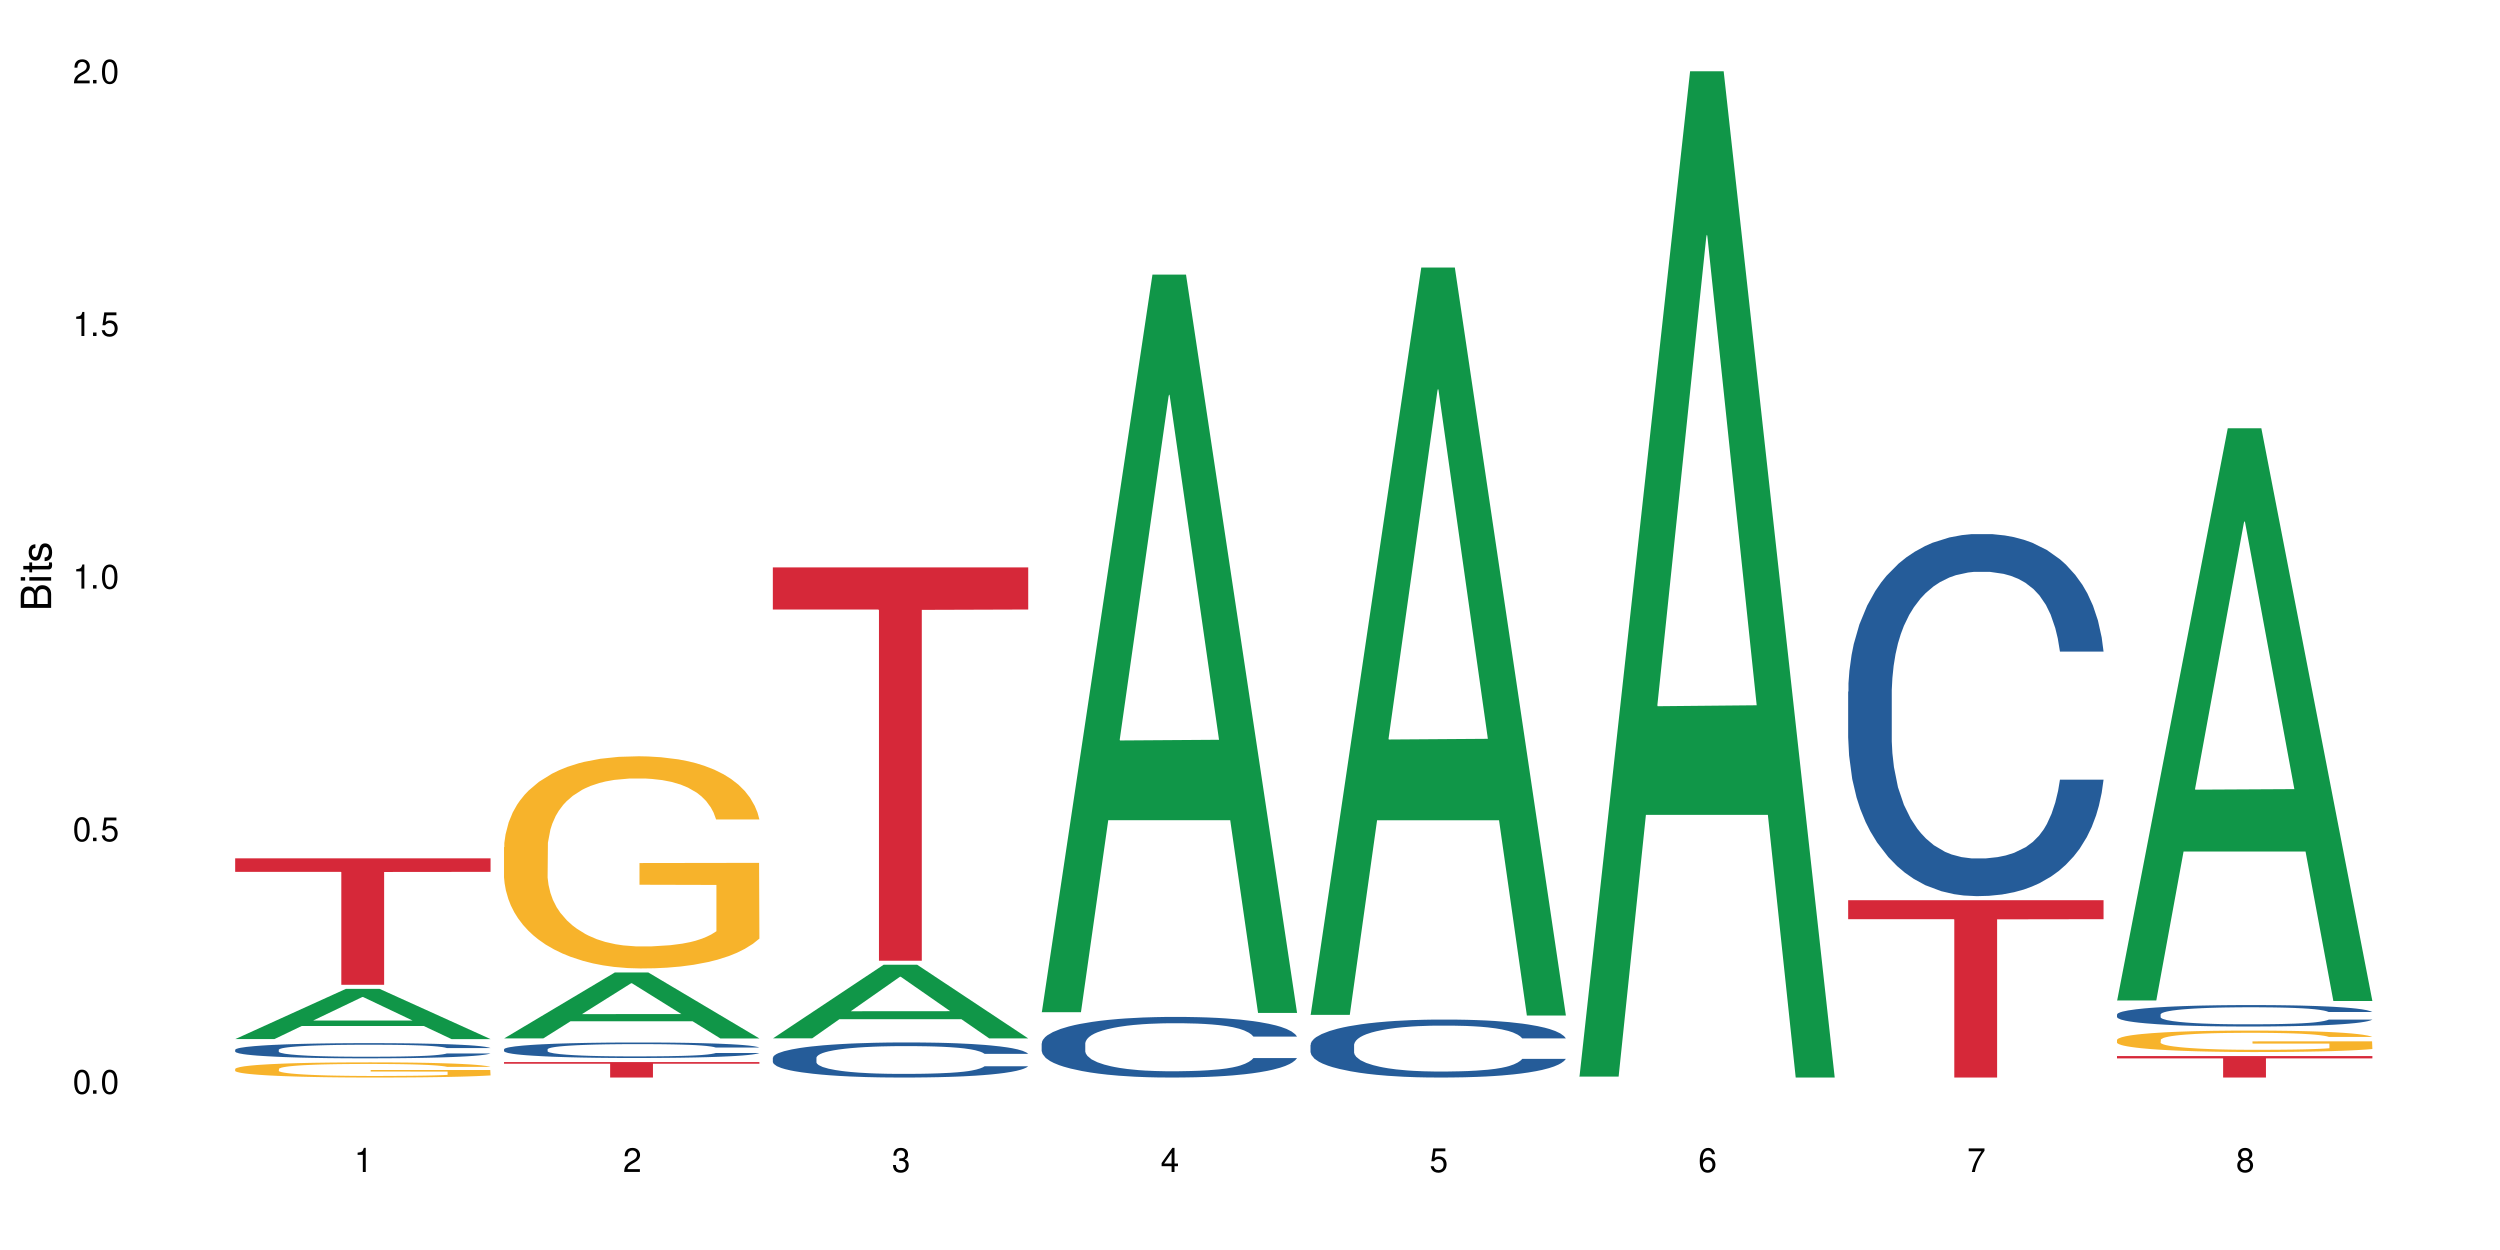
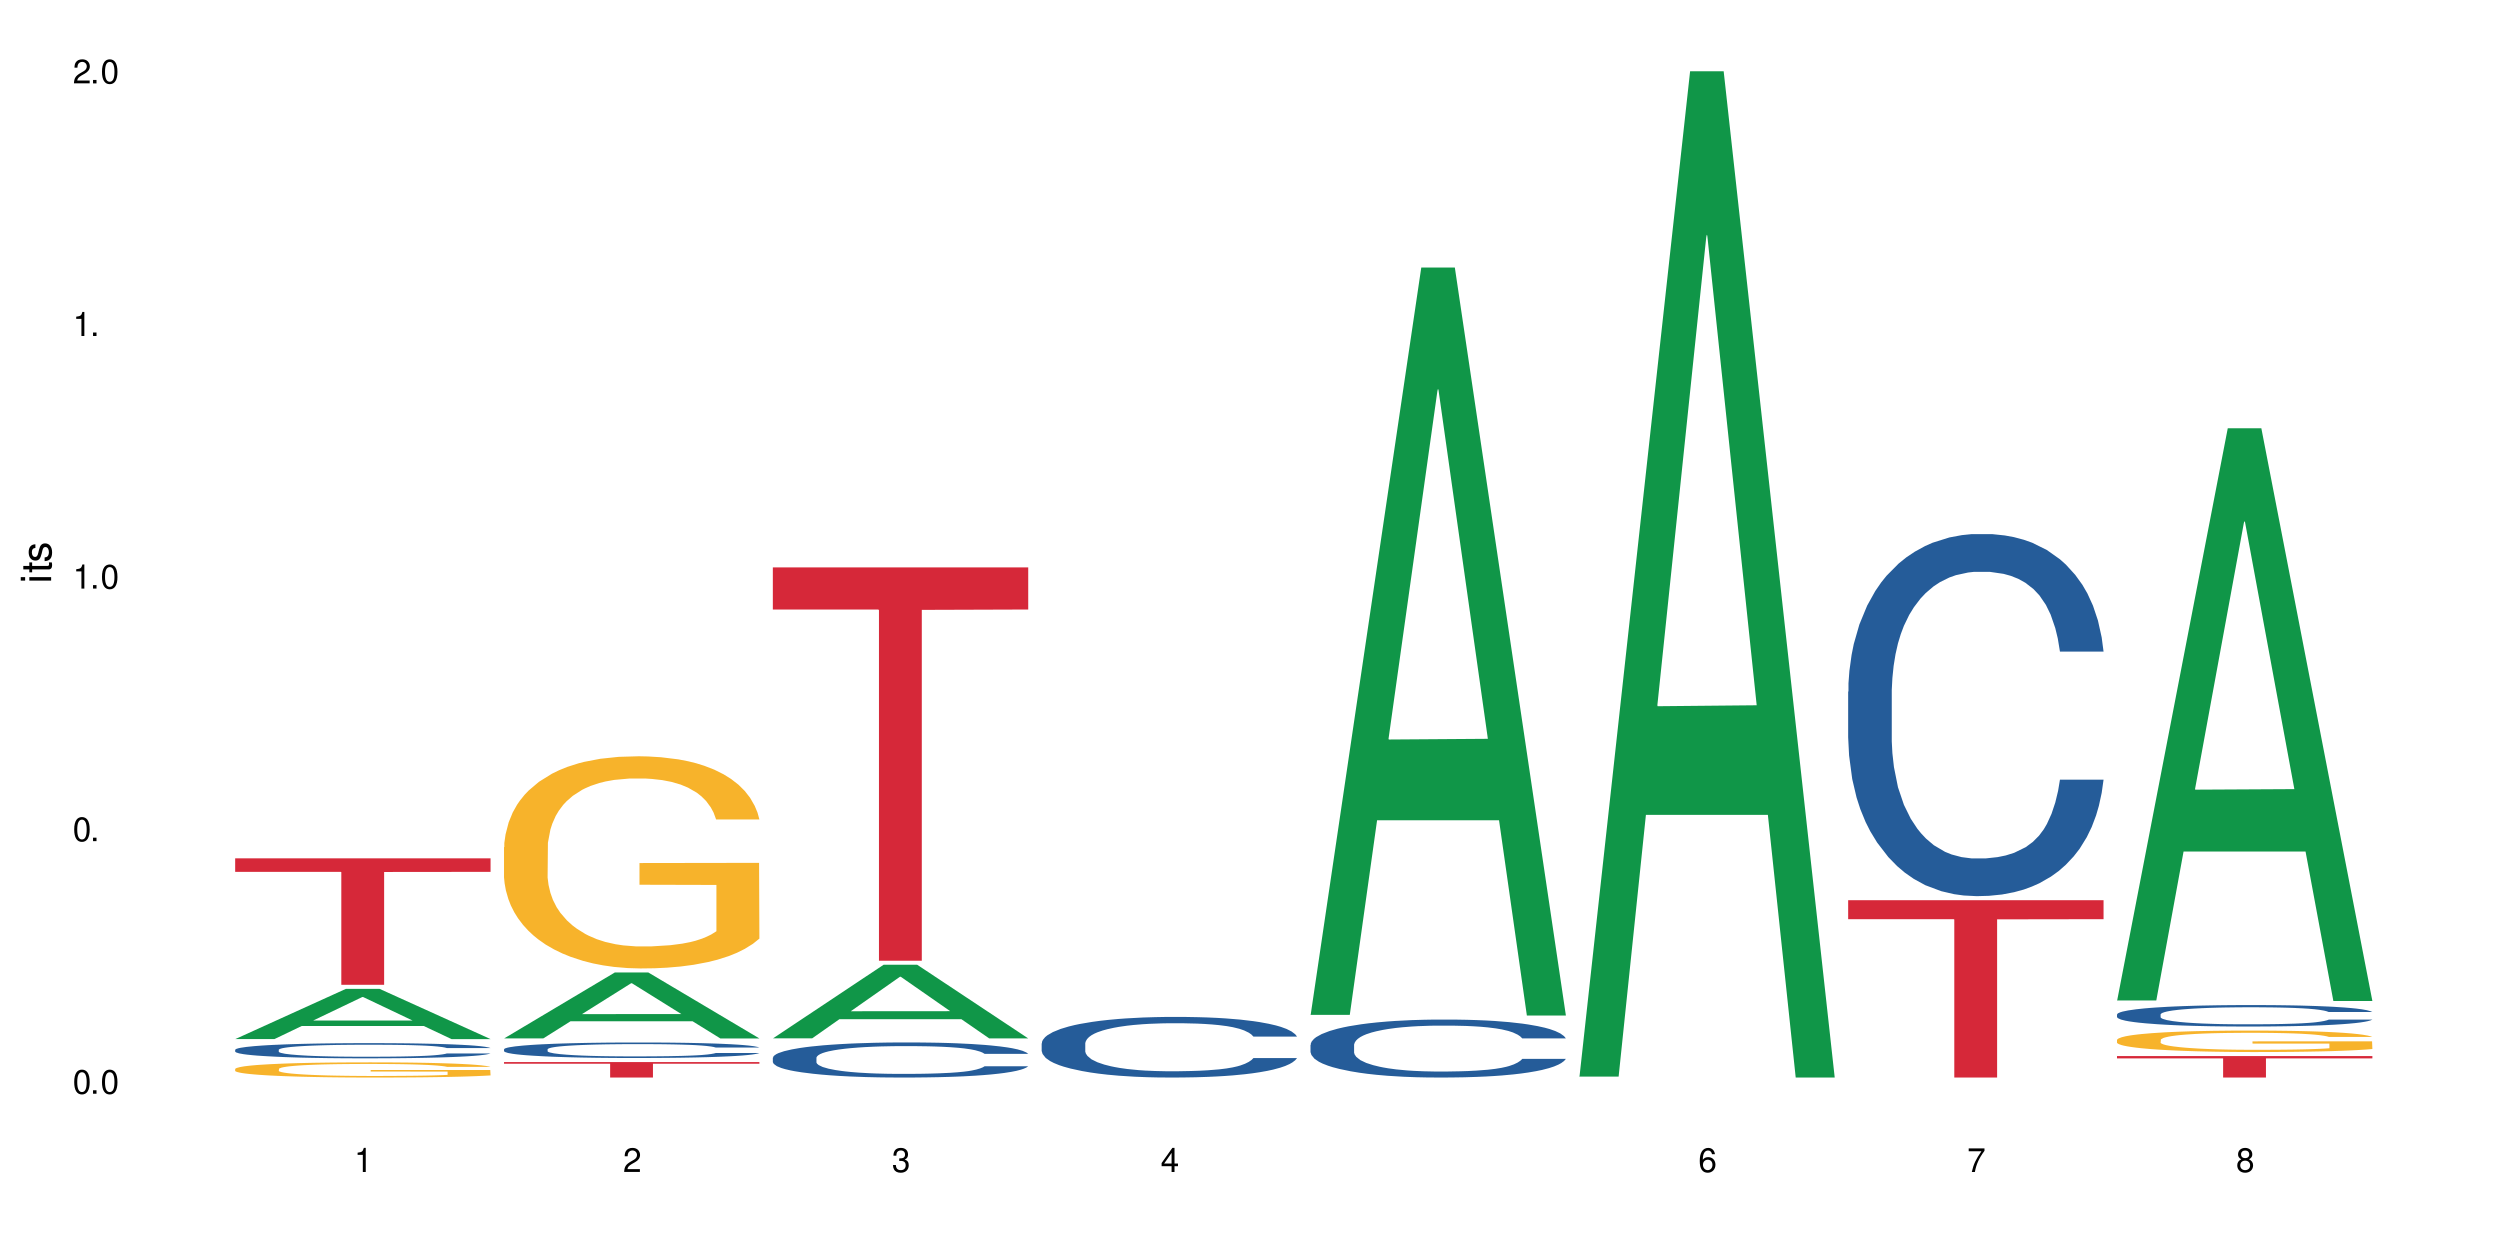
<svg xmlns="http://www.w3.org/2000/svg" xmlns:xlink="http://www.w3.org/1999/xlink" width="720" height="360" viewBox="0 0 720 360">
  <defs>
    <g>
      <g id="glyph-0-0">
</g>
      <g id="glyph-0-1">
        <path d="M 2.641 -6.938 C 2 -6.938 1.422 -6.656 1.078 -6.172 C 0.641 -5.562 0.406 -4.641 0.406 -3.359 C 0.406 -1.016 1.188 0.219 2.641 0.219 C 4.078 0.219 4.859 -1.016 4.859 -3.297 C 4.859 -4.641 4.656 -5.547 4.203 -6.172 C 3.844 -6.656 3.281 -6.938 2.641 -6.938 Z M 2.641 -6.188 C 3.547 -6.188 4 -5.25 4 -3.375 C 4 -1.406 3.562 -0.484 2.625 -0.484 C 1.734 -0.484 1.281 -1.438 1.281 -3.344 C 1.281 -5.25 1.734 -6.188 2.641 -6.188 Z M 2.641 -6.188 " />
      </g>
      <g id="glyph-0-2">
        <path d="M 1.828 -1 L 0.828 -1 L 0.828 0 L 1.828 0 Z M 1.828 -1 " />
      </g>
      <g id="glyph-0-3">
-         <path d="M 4.562 -6.797 L 1.062 -6.797 L 0.547 -3.094 L 1.328 -3.094 C 1.719 -3.562 2.047 -3.734 2.578 -3.734 C 3.484 -3.734 4.062 -3.109 4.062 -2.094 C 4.062 -1.125 3.484 -0.531 2.578 -0.531 C 1.828 -0.531 1.375 -0.906 1.188 -1.672 L 0.328 -1.672 C 0.453 -1.109 0.547 -0.844 0.75 -0.594 C 1.125 -0.078 1.828 0.219 2.594 0.219 C 3.969 0.219 4.922 -0.781 4.922 -2.219 C 4.922 -3.562 4.031 -4.484 2.719 -4.484 C 2.25 -4.484 1.859 -4.359 1.469 -4.062 L 1.734 -5.969 L 4.562 -5.969 Z M 4.562 -6.797 " />
-       </g>
+         </g>
      <g id="glyph-0-4">
        <path d="M 2.484 -4.938 L 2.484 0 L 3.328 0 L 3.328 -6.938 L 2.766 -6.938 C 2.469 -5.875 2.281 -5.734 0.984 -5.562 L 0.984 -4.938 Z M 2.484 -4.938 " />
      </g>
      <g id="glyph-0-5">
        <path d="M 4.859 -0.828 L 1.281 -0.828 C 1.359 -1.406 1.672 -1.781 2.5 -2.281 L 3.469 -2.828 C 4.406 -3.344 4.906 -4.062 4.906 -4.906 C 4.906 -5.484 4.672 -6.031 4.266 -6.406 C 3.859 -6.766 3.375 -6.938 2.719 -6.938 C 1.859 -6.938 1.219 -6.625 0.844 -6.031 C 0.609 -5.672 0.5 -5.234 0.484 -4.531 L 1.328 -4.531 C 1.359 -5.016 1.406 -5.281 1.531 -5.516 C 1.75 -5.938 2.188 -6.203 2.703 -6.203 C 3.469 -6.203 4.031 -5.641 4.031 -4.891 C 4.031 -4.344 3.719 -3.859 3.125 -3.516 L 2.234 -3 C 0.812 -2.172 0.406 -1.531 0.328 -0.016 L 4.859 -0.016 Z M 4.859 -0.828 " />
      </g>
      <g id="glyph-0-6">
        <path d="M 2.125 -3.188 L 2.578 -3.188 C 3.5 -3.188 3.984 -2.766 3.984 -1.922 C 3.984 -1.062 3.469 -0.531 2.594 -0.531 C 1.656 -0.531 1.203 -1 1.156 -2.016 L 0.312 -2.016 C 0.344 -1.453 0.438 -1.094 0.609 -0.781 C 0.953 -0.109 1.625 0.219 2.547 0.219 C 3.953 0.219 4.859 -0.625 4.859 -1.938 C 4.859 -2.828 4.516 -3.297 3.703 -3.594 C 4.344 -3.844 4.656 -4.328 4.656 -5.031 C 4.656 -6.219 3.875 -6.938 2.578 -6.938 C 1.203 -6.938 0.484 -6.172 0.453 -4.703 L 1.297 -4.703 C 1.312 -5.125 1.344 -5.359 1.453 -5.578 C 1.641 -5.969 2.062 -6.203 2.594 -6.203 C 3.344 -6.203 3.797 -5.75 3.797 -5 C 3.797 -4.516 3.609 -4.219 3.25 -4.047 C 3.016 -3.953 2.703 -3.922 2.125 -3.906 Z M 2.125 -3.188 " />
      </g>
      <g id="glyph-0-7">
        <path d="M 3.141 -1.672 L 3.141 0 L 3.984 0 L 3.984 -1.672 L 4.984 -1.672 L 4.984 -2.438 L 3.984 -2.438 L 3.984 -6.938 L 3.359 -6.938 L 0.266 -2.578 L 0.266 -1.672 Z M 3.141 -2.438 L 1 -2.438 L 3.141 -5.5 Z M 3.141 -2.438 " />
      </g>
      <g id="glyph-0-8">
        <path d="M 4.781 -5.125 C 4.609 -6.266 3.891 -6.938 2.844 -6.938 C 2.094 -6.938 1.422 -6.578 1.031 -5.953 C 0.594 -5.266 0.406 -4.422 0.406 -3.172 C 0.406 -2 0.578 -1.25 0.984 -0.641 C 1.359 -0.078 1.953 0.219 2.703 0.219 C 3.984 0.219 4.922 -0.75 4.922 -2.094 C 4.922 -3.375 4.062 -4.281 2.844 -4.281 C 2.172 -4.281 1.641 -4.031 1.281 -3.516 C 1.281 -5.234 1.828 -6.188 2.797 -6.188 C 3.391 -6.188 3.797 -5.797 3.938 -5.125 Z M 2.734 -3.531 C 3.547 -3.531 4.062 -2.953 4.062 -2.031 C 4.062 -1.156 3.484 -0.531 2.703 -0.531 C 1.922 -0.531 1.328 -1.188 1.328 -2.078 C 1.328 -2.938 1.906 -3.531 2.734 -3.531 Z M 2.734 -3.531 " />
      </g>
      <g id="glyph-0-9">
        <path d="M 4.984 -6.797 L 0.438 -6.797 L 0.438 -5.969 L 4.109 -5.969 C 2.5 -3.656 1.828 -2.234 1.328 0 L 2.219 0 C 2.594 -2.172 3.453 -4.047 4.984 -6.094 Z M 4.984 -6.797 " />
      </g>
      <g id="glyph-0-10">
        <path d="M 3.75 -3.656 C 4.469 -4.094 4.688 -4.438 4.688 -5.078 C 4.688 -6.172 3.844 -6.938 2.641 -6.938 C 1.438 -6.938 0.594 -6.172 0.594 -5.094 C 0.594 -4.438 0.812 -4.094 1.516 -3.656 C 0.734 -3.266 0.359 -2.703 0.359 -1.922 C 0.359 -0.656 1.281 0.219 2.641 0.219 C 3.984 0.219 4.922 -0.656 4.922 -1.922 C 4.922 -2.703 4.531 -3.266 3.75 -3.656 Z M 2.641 -6.188 C 3.359 -6.188 3.812 -5.75 3.812 -5.062 C 3.812 -4.406 3.344 -3.984 2.641 -3.984 C 1.922 -3.984 1.453 -4.406 1.453 -5.078 C 1.453 -5.75 1.922 -6.188 2.641 -6.188 Z M 2.641 -3.266 C 3.484 -3.266 4.062 -2.719 4.062 -1.906 C 4.062 -1.078 3.484 -0.531 2.625 -0.531 C 1.797 -0.531 1.219 -1.094 1.219 -1.906 C 1.219 -2.719 1.781 -3.266 2.641 -3.266 Z M 2.641 -3.266 " />
      </g>
      <g id="glyph-1-0">
</g>
      <g id="glyph-1-1">
-         <path d="M 0 -0.953 L 0 -4.891 C 0 -5.719 -0.234 -6.344 -0.734 -6.797 C -1.188 -7.234 -1.812 -7.469 -2.5 -7.469 C -3.547 -7.469 -4.188 -7 -4.625 -5.875 C -4.984 -6.688 -5.625 -7.094 -6.531 -7.094 C -7.172 -7.094 -7.734 -6.859 -8.141 -6.391 C -8.562 -5.922 -8.75 -5.344 -8.75 -4.5 L -8.75 -0.953 Z M -4.984 -2.062 L -7.766 -2.062 L -7.766 -4.219 C -7.766 -4.844 -7.688 -5.203 -7.453 -5.5 C -7.219 -5.812 -6.859 -5.969 -6.375 -5.969 C -5.891 -5.969 -5.531 -5.812 -5.297 -5.5 C -5.062 -5.203 -4.984 -4.844 -4.984 -4.219 Z M -0.984 -2.062 L -4 -2.062 L -4 -4.781 C -4 -5.766 -3.438 -6.359 -2.484 -6.359 C -1.547 -6.359 -0.984 -5.766 -0.984 -4.781 Z M -0.984 -2.062 " />
-       </g>
+         </g>
      <g id="glyph-1-2">
        <path d="M -6.281 -1.797 L -6.281 -0.797 L 0 -0.797 L 0 -1.797 Z M -8.75 -1.797 L -8.75 -0.797 L -7.484 -0.797 L -7.484 -1.797 Z M -8.75 -1.797 " />
      </g>
      <g id="glyph-1-3">
        <path d="M -6.281 -3.047 L -6.281 -2.016 L -8.016 -2.016 L -8.016 -1.016 L -6.281 -1.016 L -6.281 -0.172 L -5.469 -0.172 L -5.469 -1.016 L -0.719 -1.016 C -0.078 -1.016 0.281 -1.453 0.281 -2.234 C 0.281 -2.5 0.25 -2.719 0.188 -3.047 L -0.641 -3.047 C -0.609 -2.906 -0.594 -2.766 -0.594 -2.562 C -0.594 -2.141 -0.719 -2.016 -1.156 -2.016 L -5.469 -2.016 L -5.469 -3.047 Z M -6.281 -3.047 " />
      </g>
      <g id="glyph-1-4">
        <path d="M -4.531 -5.25 C -5.766 -5.25 -6.469 -4.422 -6.469 -2.969 C -6.469 -1.516 -5.719 -0.562 -4.547 -0.562 C -3.562 -0.562 -3.094 -1.062 -2.734 -2.562 L -2.516 -3.484 C -2.344 -4.188 -2.094 -4.469 -1.641 -4.469 C -1.047 -4.469 -0.641 -3.875 -0.641 -3 C -0.641 -2.453 -0.797 -2 -1.062 -1.75 C -1.25 -1.594 -1.422 -1.531 -1.875 -1.469 L -1.875 -0.406 C -0.422 -0.453 0.281 -1.266 0.281 -2.922 C 0.281 -4.5 -0.5 -5.516 -1.719 -5.516 C -2.656 -5.516 -3.172 -4.984 -3.469 -3.734 L -3.703 -2.766 C -3.891 -1.953 -4.156 -1.609 -4.594 -1.609 C -5.188 -1.609 -5.547 -2.125 -5.547 -2.938 C -5.547 -3.75 -5.203 -4.172 -4.531 -4.203 Z M -4.531 -5.25 " />
      </g>
    </g>
  </defs>
  <rect x="-72" y="-36" width="864" height="432" fill="rgb(100%, 100%, 100%)" fill-opacity="1" />
  <path fill-rule="nonzero" fill="rgb(6.275%, 58.824%, 28.235%)" fill-opacity="1" d="M 67.73 299.25 L 67.809 299.234 L 99.637 284.785 L 109.301 284.785 L 141.281 299.262 L 130.047 299.262 L 122.031 295.484 L 86.906 295.484 L 79.047 299.25 L 67.73 299.25 L 90.285 293.918 L 118.809 293.906 L 104.586 287.148 L 104.43 287.137 L 104.27 287.176 L 90.207 293.906 L 90.285 293.918 Z M 67.73 299.25 " />
  <path fill-rule="nonzero" fill="rgb(14.51%, 36.078%, 60%)" fill-opacity="1" d="M 67.73 302.328 L 67.82 302.324 L 67.82 302.227 L 68.09 302.074 L 68.719 301.883 L 69.344 301.754 L 70.961 301.516 L 73.203 301.289 L 75.535 301.113 L 77.238 301.008 L 78.766 300.93 L 82.262 300.781 L 84.504 300.707 L 86.926 300.637 L 89.887 300.57 L 92.039 300.531 L 96.883 300.465 L 100.469 300.438 L 103.25 300.426 L 109.262 300.426 L 112.848 300.441 L 115.449 300.461 L 118.32 300.492 L 120.742 300.531 L 124.957 300.617 L 128.727 300.73 L 130.43 300.793 L 133.121 300.918 L 135.184 301.035 L 136.617 301.141 L 138.234 301.289 L 139.668 301.469 L 140.746 301.672 L 141.281 301.844 L 128.727 301.844 L 128.098 301.684 L 127.379 301.559 L 126.035 301.398 L 124.688 301.281 L 122.805 301.164 L 121.102 301.09 L 118.77 301.012 L 116.707 300.965 L 114.555 300.93 L 112.488 300.906 L 108.543 300.883 L 103.969 300.883 L 102.266 300.891 L 98.766 300.922 L 96.883 300.949 L 94.191 301.004 L 92.309 301.059 L 90.066 301.137 L 88.539 301.203 L 86.656 301.309 L 85.312 301.402 L 83.785 301.531 L 82.891 301.633 L 82.082 301.746 L 81.363 301.875 L 80.828 302.016 L 80.469 302.164 L 80.289 302.309 L 80.289 302.926 L 80.469 303.07 L 80.918 303.238 L 82.082 303.484 L 83.785 303.695 L 85.762 303.863 L 87.645 303.98 L 88.719 304.039 L 90.156 304.102 L 92.398 304.184 L 95.629 304.262 L 97.512 304.293 L 100.383 304.324 L 103.34 304.34 L 107.289 304.34 L 110.785 304.324 L 113.117 304.305 L 115.539 304.273 L 118.859 304.207 L 120.922 304.141 L 122.715 304.066 L 124.062 303.988 L 124.957 303.926 L 126.305 303.801 L 127.379 303.668 L 128.188 303.527 L 128.727 303.391 L 141.281 303.391 L 140.746 303.551 L 139.938 303.707 L 139.129 303.82 L 137.875 303.961 L 136.441 304.086 L 134.375 304.227 L 132.672 304.316 L 130.43 304.418 L 128.367 304.492 L 126.125 304.562 L 122.805 304.641 L 120.652 304.68 L 118.32 304.719 L 115.539 304.75 L 112.043 304.777 L 108.273 304.793 L 104.777 304.797 L 101.008 304.789 L 98.227 304.773 L 94.551 304.738 L 89.977 304.664 L 86.656 304.59 L 84.055 304.512 L 81.812 304.434 L 79.301 304.324 L 76.074 304.148 L 74.098 304.016 L 72.754 303.902 L 71.23 303.746 L 70.152 303.605 L 68.898 303.383 L 68 303.098 L 67.73 302.879 Z M 67.73 302.328 " />
  <path fill-rule="nonzero" fill="rgb(96.863%, 70.196%, 16.863%)" fill-opacity="1" d="M 67.73 307.832 L 67.82 307.828 L 67.82 307.75 L 68.18 307.57 L 69.078 307.324 L 70.242 307.117 L 71.5 306.961 L 72.305 306.875 L 73.652 306.754 L 74.816 306.668 L 77.777 306.488 L 81.543 306.32 L 83.609 306.25 L 85.941 306.18 L 89.258 306.105 L 90.785 306.078 L 95.449 306.012 L 100.738 305.973 L 106.57 305.961 L 109.262 305.965 L 112.938 305.98 L 117.961 306.023 L 120.832 306.066 L 123.074 306.105 L 125.406 306.156 L 128.277 306.238 L 130.969 306.332 L 133.121 306.43 L 135.273 306.547 L 137.066 306.676 L 138.594 306.816 L 139.938 306.984 L 140.746 307.121 L 141.281 307.262 L 128.816 307.262 L 128.098 307.121 L 127.289 307.016 L 125.945 306.883 L 124.598 306.789 L 123.254 306.711 L 120.742 306.609 L 118.59 306.543 L 115.898 306.488 L 113.297 306.453 L 110.336 306.43 L 108.543 306.422 L 103.789 306.422 L 99.484 306.449 L 96.973 306.48 L 95.18 306.512 L 92.668 306.57 L 91.141 306.621 L 90.246 306.652 L 87.555 306.773 L 85.762 306.887 L 84.773 306.965 L 83.52 307.082 L 82.621 307.191 L 81.633 307.352 L 81.098 307.469 L 80.379 307.742 L 80.289 308.461 L 80.559 308.613 L 81.098 308.777 L 81.812 308.918 L 82.891 309.07 L 83.965 309.188 L 85.852 309.344 L 87.465 309.445 L 88.719 309.516 L 91.141 309.621 L 92.129 309.656 L 94.461 309.73 L 96.883 309.785 L 99.844 309.832 L 102.086 309.855 L 105.672 309.879 L 110.246 309.879 L 115.629 309.852 L 119.039 309.82 L 121.371 309.789 L 122.895 309.762 L 124.777 309.719 L 126.125 309.676 L 127.379 309.633 L 128.906 309.566 L 128.906 308.613 L 106.75 308.609 L 106.75 308.16 L 141.195 308.156 L 141.281 309.719 L 139.398 309.824 L 137.066 309.93 L 134.824 310.008 L 132.492 310.078 L 129.176 310.152 L 126.484 310.199 L 122.355 310.258 L 118.59 310.293 L 114.645 310.316 L 111.145 310.328 L 107.02 310.332 L 103.34 310.324 L 99.395 310.301 L 96.254 310.27 L 93.383 310.23 L 90.516 310.176 L 86.926 310.094 L 84.594 310.023 L 82.172 309.941 L 79.75 309.84 L 77.598 309.734 L 76.164 309.648 L 74.727 309.555 L 73.203 309.434 L 71.766 309.297 L 70.691 309.176 L 69.703 309.035 L 68.988 308.902 L 68.27 308.723 L 67.91 308.578 L 67.73 308.457 Z M 67.73 307.832 " />
  <path fill-rule="nonzero" fill="rgb(83.922%, 15.686%, 22.353%)" fill-opacity="1" d="M 67.73 247.195 L 141.281 247.195 L 141.281 251.094 L 110.629 251.129 L 110.629 283.621 L 98.297 283.621 L 98.297 251.164 L 98.117 251.094 L 67.73 251.094 Z M 67.73 247.195 " />
  <path fill-rule="nonzero" fill="rgb(6.275%, 58.824%, 28.235%)" fill-opacity="1" d="M 145.156 299.062 L 145.234 299.043 L 177.059 280.078 L 186.723 280.078 L 218.707 299.078 L 207.469 299.078 L 199.453 294.117 L 164.328 294.117 L 156.469 299.062 L 145.156 299.062 L 167.707 292.066 L 196.23 292.051 L 182.008 283.184 L 181.852 283.164 L 181.695 283.219 L 167.629 292.051 L 167.707 292.066 Z M 145.156 299.062 " />
  <path fill-rule="nonzero" fill="rgb(14.51%, 36.078%, 60%)" fill-opacity="1" d="M 145.156 302.184 L 145.242 302.18 L 145.242 302.082 L 145.512 301.926 L 146.141 301.73 L 146.77 301.598 L 148.383 301.355 L 150.625 301.125 L 152.957 300.945 L 154.664 300.84 L 156.188 300.758 L 159.684 300.605 L 161.93 300.527 L 164.352 300.457 L 167.309 300.391 L 169.461 300.348 L 174.305 300.281 L 177.895 300.254 L 180.676 300.242 L 186.684 300.242 L 190.273 300.258 L 192.875 300.277 L 195.742 300.312 L 198.164 300.348 L 202.383 300.438 L 206.148 300.551 L 207.852 300.617 L 210.543 300.742 L 212.605 300.867 L 214.043 300.973 L 215.656 301.125 L 217.094 301.309 L 218.168 301.516 L 218.707 301.691 L 206.148 301.691 L 205.52 301.527 L 204.805 301.402 L 203.457 301.234 L 202.113 301.117 L 200.23 300.996 L 198.523 300.918 L 196.191 300.844 L 194.129 300.793 L 191.977 300.758 L 189.914 300.73 L 185.969 300.707 L 181.391 300.707 L 179.688 300.715 L 176.191 300.75 L 174.305 300.777 L 171.613 300.832 L 169.73 300.887 L 167.488 300.969 L 165.965 301.039 L 164.082 301.145 L 162.734 301.238 L 161.211 301.371 L 160.312 301.473 L 159.508 301.59 L 158.789 301.723 L 158.25 301.867 L 157.891 302.016 L 157.711 302.164 L 157.711 302.797 L 157.891 302.941 L 158.34 303.113 L 159.508 303.363 L 161.211 303.578 L 163.184 303.75 L 165.066 303.875 L 166.145 303.93 L 167.578 303.996 L 169.82 304.078 L 173.051 304.16 L 174.934 304.191 L 177.805 304.223 L 180.766 304.242 L 184.711 304.242 L 188.211 304.223 L 190.543 304.203 L 192.965 304.172 L 196.281 304.102 L 198.344 304.035 L 200.141 303.957 L 201.484 303.883 L 202.383 303.816 L 203.727 303.691 L 204.805 303.551 L 205.609 303.406 L 206.148 303.27 L 218.707 303.27 L 218.168 303.434 L 217.359 303.59 L 216.555 303.711 L 215.297 303.852 L 213.863 303.98 L 211.801 304.121 L 210.094 304.215 L 207.852 304.316 L 205.789 304.395 L 203.547 304.465 L 200.23 304.547 L 198.074 304.586 L 195.742 304.625 L 192.965 304.656 L 189.465 304.684 L 185.699 304.703 L 182.199 304.707 L 178.434 304.699 L 175.652 304.68 L 171.973 304.645 L 167.398 304.57 L 164.082 304.492 L 161.48 304.414 L 159.238 304.336 L 156.727 304.223 L 153.496 304.043 L 151.523 303.906 L 150.176 303.793 L 148.652 303.633 L 147.574 303.488 L 146.32 303.262 L 145.422 302.973 L 145.156 302.746 Z M 145.156 302.184 " />
  <path fill-rule="nonzero" fill="rgb(96.863%, 70.196%, 16.863%)" fill-opacity="1" d="M 145.156 243.98 L 145.242 243.926 L 145.242 242.809 L 145.602 240.297 L 146.5 236.836 L 147.664 233.992 L 148.922 231.758 L 149.73 230.586 L 151.074 228.91 L 152.242 227.684 L 155.199 225.172 L 158.969 222.828 L 161.031 221.824 L 163.363 220.875 L 166.684 219.816 L 168.207 219.426 L 172.871 218.531 L 178.164 217.973 L 183.992 217.805 L 186.684 217.863 L 190.363 218.086 L 195.387 218.699 L 198.254 219.258 L 200.496 219.816 L 202.828 220.543 L 205.699 221.656 L 208.391 222.996 L 210.543 224.336 L 212.695 226.012 L 214.492 227.797 L 216.016 229.75 L 217.359 232.094 L 218.168 234.047 L 218.707 236 L 206.238 236 L 205.52 234.047 L 204.715 232.539 L 203.367 230.699 L 202.023 229.359 L 200.676 228.297 L 198.164 226.848 L 196.012 225.953 L 193.32 225.172 L 190.723 224.672 L 187.762 224.336 L 185.969 224.223 L 181.211 224.223 L 176.906 224.613 L 174.395 225.062 L 172.602 225.508 L 170.09 226.344 L 168.566 227.016 L 167.668 227.461 L 164.977 229.191 L 163.184 230.754 L 162.195 231.812 L 160.941 233.488 L 160.043 234.996 L 159.059 237.227 L 158.52 238.902 L 157.801 242.695 L 157.711 252.742 L 157.98 254.863 L 158.52 257.148 L 159.238 259.16 L 160.312 261.281 L 161.391 262.898 L 163.273 265.074 L 164.887 266.527 L 166.145 267.473 L 168.566 268.98 L 169.551 269.484 L 171.883 270.488 L 174.305 271.27 L 177.266 271.938 L 179.508 272.273 L 183.098 272.555 L 187.672 272.555 L 193.055 272.219 L 196.461 271.773 L 198.793 271.324 L 200.32 270.934 L 202.203 270.32 L 203.547 269.762 L 204.805 269.148 L 206.328 268.199 L 206.328 254.863 L 184.172 254.805 L 184.172 248.555 L 218.617 248.5 L 218.707 270.32 L 216.824 271.828 L 214.492 273.277 L 212.25 274.395 L 209.918 275.344 L 206.598 276.402 L 203.906 277.074 L 199.781 277.855 L 196.012 278.355 L 192.066 278.691 L 188.566 278.859 L 184.441 278.914 L 180.766 278.805 L 176.816 278.469 L 173.68 278.023 L 170.809 277.465 L 167.938 276.738 L 164.352 275.566 L 162.016 274.617 L 159.594 273.445 L 157.172 272.051 L 155.02 270.543 L 153.586 269.371 L 152.152 268.031 L 150.625 266.359 L 149.191 264.461 L 148.113 262.73 L 147.129 260.777 L 146.41 258.938 L 145.691 256.426 L 145.332 254.414 L 145.156 252.688 Z M 145.156 243.98 " />
  <path fill-rule="nonzero" fill="rgb(83.922%, 15.686%, 22.353%)" fill-opacity="1" d="M 145.156 305.871 L 218.707 305.871 L 218.707 306.348 L 188.051 306.352 L 188.051 310.332 L 175.719 310.332 L 175.719 306.355 L 175.539 306.348 L 145.156 306.348 Z M 145.156 305.871 " />
  <path fill-rule="nonzero" fill="rgb(6.275%, 58.824%, 28.235%)" fill-opacity="1" d="M 222.578 299.047 L 222.656 299.027 L 254.48 277.848 L 264.148 277.848 L 296.129 299.066 L 284.895 299.066 L 276.879 293.527 L 241.75 293.527 L 233.895 299.047 L 222.578 299.047 L 245.129 291.238 L 273.656 291.215 L 259.434 281.316 L 259.273 281.293 L 259.117 281.355 L 245.051 291.215 L 245.129 291.238 Z M 222.578 299.047 " />
  <path fill-rule="nonzero" fill="rgb(14.51%, 36.078%, 60%)" fill-opacity="1" d="M 222.578 304.625 L 222.668 304.617 L 222.668 304.395 L 222.938 304.043 L 223.562 303.602 L 224.191 303.297 L 225.809 302.75 L 228.051 302.227 L 230.383 301.82 L 232.086 301.578 L 233.609 301.395 L 237.109 301.051 L 239.352 300.879 L 241.773 300.719 L 244.734 300.562 L 246.887 300.473 L 251.73 300.324 L 255.316 300.258 L 258.098 300.23 L 264.109 300.23 L 267.695 300.27 L 270.297 300.312 L 273.168 300.387 L 275.59 300.473 L 279.805 300.676 L 283.57 300.934 L 285.277 301.082 L 287.969 301.367 L 290.031 301.645 L 291.465 301.883 L 293.082 302.227 L 294.516 302.641 L 295.59 303.113 L 296.129 303.508 L 283.57 303.508 L 282.945 303.141 L 282.227 302.852 L 280.883 302.473 L 279.535 302.207 L 277.652 301.938 L 275.949 301.762 L 273.617 301.59 L 271.551 301.477 L 269.398 301.395 L 267.336 301.34 L 263.391 301.285 L 258.816 301.285 L 257.109 301.301 L 253.613 301.375 L 251.73 301.441 L 249.039 301.57 L 247.156 301.691 L 244.914 301.875 L 243.387 302.031 L 241.504 302.27 L 240.16 302.484 L 238.633 302.789 L 237.738 303.02 L 236.93 303.277 L 236.211 303.582 L 235.672 303.906 L 235.316 304.246 L 235.137 304.578 L 235.137 306.012 L 235.316 306.344 L 235.762 306.73 L 236.93 307.293 L 238.633 307.785 L 240.605 308.172 L 242.492 308.449 L 243.566 308.578 L 245.004 308.727 L 247.246 308.91 L 250.473 309.094 L 252.355 309.168 L 255.227 309.242 L 258.188 309.281 L 262.133 309.281 L 265.633 309.242 L 267.965 309.195 L 270.387 309.121 L 273.707 308.965 L 275.77 308.816 L 277.562 308.645 L 278.906 308.469 L 279.805 308.32 L 281.148 308.035 L 282.227 307.719 L 283.035 307.395 L 283.57 307.082 L 296.129 307.082 L 295.59 307.453 L 294.785 307.812 L 293.977 308.078 L 292.723 308.402 L 291.285 308.688 L 289.223 309.012 L 287.52 309.223 L 285.277 309.457 L 283.215 309.629 L 280.973 309.789 L 277.652 309.973 L 275.5 310.066 L 273.168 310.148 L 270.387 310.223 L 266.887 310.285 L 263.121 310.324 L 259.621 310.332 L 255.855 310.312 L 253.074 310.277 L 249.398 310.195 L 244.824 310.027 L 241.504 309.852 L 238.902 309.676 L 236.66 309.492 L 234.148 309.242 L 230.918 308.836 L 228.945 308.523 L 227.602 308.266 L 226.074 307.902 L 225 307.582 L 223.742 307.062 L 222.848 306.406 L 222.578 305.898 Z M 222.578 304.625 " />
  <path fill-rule="nonzero" fill="rgb(83.922%, 15.686%, 22.353%)" fill-opacity="1" d="M 222.578 163.414 L 296.129 163.414 L 296.129 175.539 L 265.477 175.645 L 265.477 276.684 L 253.141 276.684 L 253.141 175.75 L 252.965 175.539 L 222.578 175.539 Z M 222.578 163.414 " />
-   <path fill-rule="nonzero" fill="rgb(6.275%, 58.824%, 28.235%)" fill-opacity="1" d="M 300 291.52 L 300.078 291.32 L 331.906 79.078 L 341.57 79.078 L 373.555 291.719 L 362.316 291.719 L 354.301 236.215 L 319.176 236.215 L 311.316 291.52 L 300 291.52 L 322.555 213.254 L 351.078 213.055 L 336.855 113.82 L 336.699 113.621 L 336.543 114.219 L 322.477 213.055 L 322.555 213.254 Z M 300 291.52 " />
  <path fill-rule="nonzero" fill="rgb(14.51%, 36.078%, 60%)" fill-opacity="1" d="M 300 300.477 L 300.09 300.461 L 300.09 300.078 L 300.359 299.473 L 300.988 298.707 L 301.617 298.18 L 303.23 297.238 L 305.473 296.328 L 307.805 295.629 L 309.508 295.211 L 311.035 294.895 L 314.531 294.305 L 316.773 294 L 319.195 293.73 L 322.156 293.457 L 324.309 293.301 L 329.152 293.043 L 332.742 292.934 L 335.52 292.883 L 341.531 292.883 L 345.117 292.949 L 347.719 293.027 L 350.59 293.156 L 353.012 293.301 L 357.227 293.648 L 360.996 294.098 L 362.699 294.352 L 365.391 294.848 L 367.453 295.324 L 368.891 295.738 L 370.504 296.328 L 371.938 297.047 L 373.016 297.859 L 373.555 298.547 L 360.996 298.547 L 360.367 297.906 L 359.648 297.414 L 358.305 296.762 L 356.961 296.297 L 355.074 295.836 L 353.371 295.531 L 351.039 295.23 L 348.977 295.039 L 346.824 294.895 L 344.762 294.797 L 340.812 294.703 L 336.238 294.703 L 334.535 294.734 L 331.035 294.863 L 329.152 294.973 L 326.461 295.195 L 324.578 295.402 L 322.336 295.723 L 320.812 295.996 L 318.926 296.41 L 317.582 296.777 L 316.059 297.301 L 315.16 297.699 L 314.352 298.148 L 313.637 298.672 L 313.098 299.23 L 312.738 299.82 L 312.559 300.395 L 312.559 302.867 L 312.738 303.441 L 313.188 304.113 L 314.352 305.086 L 316.059 305.93 L 318.031 306.602 L 319.914 307.078 L 320.992 307.301 L 322.426 307.559 L 324.668 307.875 L 327.898 308.195 L 329.781 308.324 L 332.652 308.449 L 335.609 308.516 L 339.559 308.516 L 343.055 308.449 L 345.387 308.371 L 347.809 308.242 L 351.129 307.973 L 353.191 307.719 L 354.984 307.414 L 356.332 307.109 L 357.227 306.855 L 358.574 306.359 L 359.648 305.82 L 360.457 305.262 L 360.996 304.719 L 373.555 304.719 L 373.016 305.355 L 372.207 305.977 L 371.402 306.441 L 370.145 307 L 368.711 307.492 L 366.645 308.051 L 364.941 308.418 L 362.699 308.816 L 360.637 309.121 L 358.395 309.391 L 355.074 309.711 L 352.922 309.871 L 350.59 310.012 L 347.809 310.141 L 344.312 310.254 L 340.543 310.316 L 337.047 310.332 L 333.277 310.301 L 330.5 310.238 L 326.82 310.094 L 322.246 309.805 L 318.926 309.504 L 316.324 309.199 L 314.082 308.883 L 311.57 308.449 L 308.344 307.75 L 306.371 307.207 L 305.023 306.762 L 303.5 306.137 L 302.422 305.578 L 301.168 304.688 L 300.27 303.555 L 300 302.676 Z M 300 300.477 " />
  <path fill-rule="nonzero" fill="rgb(6.275%, 58.824%, 28.235%)" fill-opacity="1" d="M 377.426 292.277 L 377.504 292.074 L 409.328 77.043 L 418.992 77.043 L 450.977 292.477 L 439.738 292.477 L 431.723 236.242 L 396.598 236.242 L 388.738 292.277 L 377.426 292.277 L 399.977 212.98 L 428.504 212.777 L 414.277 112.242 L 414.121 112.039 L 413.965 112.645 L 399.898 212.777 L 399.977 212.98 Z M 377.426 292.277 " />
  <path fill-rule="nonzero" fill="rgb(14.51%, 36.078%, 60%)" fill-opacity="1" d="M 377.426 300.902 L 377.516 300.891 L 377.516 300.523 L 377.781 299.941 L 378.41 299.211 L 379.039 298.707 L 380.652 297.809 L 382.895 296.938 L 385.227 296.266 L 386.934 295.871 L 388.457 295.566 L 391.957 295 L 394.199 294.711 L 396.621 294.449 L 399.578 294.191 L 401.734 294.039 L 406.574 293.793 L 410.164 293.688 L 412.945 293.641 L 418.953 293.641 L 422.543 293.703 L 425.145 293.781 L 428.016 293.902 L 430.438 294.039 L 434.652 294.375 L 438.418 294.801 L 440.125 295.047 L 442.812 295.52 L 444.879 295.977 L 446.312 296.371 L 447.926 296.938 L 449.363 297.625 L 450.438 298.402 L 450.977 299.059 L 438.418 299.059 L 437.789 298.449 L 437.074 297.977 L 435.727 297.348 L 434.383 296.906 L 432.5 296.465 L 430.793 296.176 L 428.461 295.887 L 426.398 295.703 L 424.246 295.566 L 422.184 295.473 L 418.238 295.383 L 413.664 295.383 L 411.957 295.41 L 408.461 295.535 L 406.574 295.641 L 403.887 295.855 L 402 296.051 L 399.758 296.359 L 398.234 296.617 L 396.352 297.016 L 395.004 297.363 L 393.48 297.867 L 392.582 298.25 L 391.777 298.676 L 391.059 299.18 L 390.52 299.715 L 390.16 300.277 L 389.98 300.828 L 389.98 303.191 L 390.16 303.742 L 390.609 304.383 L 391.777 305.312 L 393.48 306.121 L 395.453 306.762 L 397.336 307.219 L 398.414 307.434 L 399.848 307.68 L 402.09 307.984 L 405.32 308.289 L 407.203 308.41 L 410.074 308.531 L 413.035 308.594 L 416.98 308.594 L 420.48 308.531 L 422.812 308.457 L 425.234 308.332 L 428.551 308.074 L 430.613 307.832 L 432.41 307.539 L 433.754 307.25 L 434.652 307.008 L 435.996 306.535 L 437.074 306.016 L 437.879 305.48 L 438.418 304.961 L 450.977 304.961 L 450.438 305.574 L 449.633 306.168 L 448.824 306.609 L 447.566 307.145 L 446.133 307.617 L 444.07 308.152 L 442.367 308.5 L 440.125 308.883 L 438.059 309.172 L 435.816 309.434 L 432.5 309.738 L 430.348 309.891 L 428.016 310.027 L 425.234 310.148 L 421.734 310.258 L 417.969 310.316 L 414.469 310.332 L 410.703 310.301 L 407.922 310.242 L 404.242 310.105 L 399.668 309.828 L 396.352 309.539 L 393.75 309.25 L 391.508 308.945 L 388.996 308.531 L 385.766 307.859 L 383.793 307.344 L 382.449 306.914 L 380.922 306.32 L 379.848 305.785 L 378.59 304.934 L 377.695 303.848 L 377.426 303.008 Z M 377.426 300.902 " />
  <path fill-rule="nonzero" fill="rgb(6.275%, 58.824%, 28.235%)" fill-opacity="1" d="M 454.848 310.059 L 454.926 309.789 L 486.75 20.527 L 496.418 20.527 L 528.398 310.332 L 517.164 310.332 L 509.148 234.684 L 474.023 234.684 L 466.164 310.059 L 454.848 310.059 L 477.402 203.391 L 505.926 203.117 L 491.703 67.875 L 491.547 67.602 L 491.387 68.418 L 477.32 203.117 L 477.402 203.391 Z M 454.848 310.059 " />
  <path fill-rule="nonzero" fill="rgb(14.51%, 36.078%, 60%)" fill-opacity="1" d="M 532.27 199.195 L 532.359 199.102 L 532.359 196.812 L 532.629 193.191 L 533.258 188.617 L 533.887 185.473 L 535.5 179.848 L 537.742 174.418 L 540.074 170.223 L 541.777 167.746 L 543.305 165.84 L 546.801 162.312 L 549.043 160.504 L 551.465 158.883 L 554.426 157.262 L 556.578 156.309 L 561.422 154.785 L 565.012 154.117 L 567.793 153.832 L 573.801 153.832 L 577.391 154.211 L 579.992 154.688 L 582.859 155.453 L 585.281 156.309 L 589.5 158.406 L 593.266 161.074 L 594.969 162.598 L 597.66 165.555 L 599.723 168.414 L 601.16 170.891 L 602.773 174.418 L 604.207 178.707 L 605.285 183.566 L 605.824 187.664 L 593.266 187.664 L 592.637 183.852 L 591.922 180.898 L 590.574 176.988 L 589.23 174.227 L 587.344 171.461 L 585.641 169.652 L 583.309 167.84 L 581.246 166.695 L 579.094 165.84 L 577.031 165.27 L 573.082 164.695 L 568.508 164.695 L 566.805 164.887 L 563.305 165.648 L 561.422 166.316 L 558.73 167.648 L 556.848 168.891 L 554.605 170.797 L 553.082 172.414 L 551.199 174.895 L 549.852 177.086 L 548.328 180.23 L 547.43 182.613 L 546.621 185.281 L 545.906 188.426 L 545.367 191.762 L 545.008 195.289 L 544.828 198.719 L 544.828 213.492 L 545.008 216.922 L 545.457 220.926 L 546.621 226.738 L 548.328 231.789 L 550.301 235.793 L 552.184 238.652 L 553.262 239.984 L 554.695 241.512 L 556.938 243.418 L 560.168 245.324 L 562.051 246.086 L 564.922 246.848 L 567.883 247.227 L 571.828 247.227 L 575.324 246.848 L 577.656 246.371 L 580.078 245.609 L 583.398 243.988 L 585.461 242.465 L 587.254 240.652 L 588.602 238.844 L 589.5 237.316 L 590.844 234.363 L 591.922 231.121 L 592.727 227.785 L 593.266 224.547 L 605.824 224.547 L 605.285 228.359 L 604.477 232.074 L 603.672 234.84 L 602.414 238.176 L 600.98 241.129 L 598.918 244.465 L 597.211 246.656 L 594.969 249.039 L 592.906 250.852 L 590.664 252.469 L 587.344 254.375 L 585.191 255.328 L 582.859 256.188 L 580.078 256.949 L 576.582 257.617 L 572.816 257.996 L 569.316 258.094 L 565.551 257.902 L 562.77 257.52 L 559.09 256.664 L 554.516 254.949 L 551.199 253.137 L 548.598 251.328 L 546.355 249.422 L 543.844 246.848 L 540.613 242.652 L 538.641 239.414 L 537.293 236.746 L 535.77 233.027 L 534.691 229.691 L 533.438 224.355 L 532.539 217.59 L 532.27 212.348 Z M 532.27 199.195 " />
  <path fill-rule="nonzero" fill="rgb(83.922%, 15.686%, 22.353%)" fill-opacity="1" d="M 532.27 259.258 L 605.824 259.258 L 605.824 264.723 L 575.168 264.773 L 575.168 310.332 L 562.836 310.332 L 562.836 264.82 L 562.656 264.723 L 532.27 264.723 Z M 532.27 259.258 " />
  <path fill-rule="nonzero" fill="rgb(6.275%, 58.824%, 28.235%)" fill-opacity="1" d="M 609.695 288.141 L 609.773 287.984 L 641.598 123.332 L 651.266 123.332 L 683.246 288.297 L 672.008 288.297 L 663.996 245.234 L 628.867 245.234 L 621.012 288.141 L 609.695 288.141 L 632.246 227.422 L 660.773 227.266 L 646.551 150.285 L 646.391 150.129 L 646.234 150.594 L 632.168 227.266 L 632.246 227.422 Z M 609.695 288.141 " />
  <path fill-rule="nonzero" fill="rgb(14.51%, 36.078%, 60%)" fill-opacity="1" d="M 609.695 292.148 L 609.785 292.145 L 609.785 292.008 L 610.055 291.793 L 610.68 291.523 L 611.309 291.336 L 612.922 291 L 615.164 290.68 L 617.5 290.43 L 619.203 290.285 L 620.727 290.172 L 624.227 289.961 L 626.469 289.855 L 628.891 289.758 L 631.852 289.664 L 634.004 289.605 L 638.848 289.516 L 642.434 289.477 L 645.215 289.461 L 651.223 289.461 L 654.812 289.48 L 657.414 289.512 L 660.285 289.555 L 662.707 289.605 L 666.922 289.73 L 670.688 289.887 L 672.395 289.98 L 675.086 290.152 L 677.148 290.324 L 678.582 290.469 L 680.195 290.68 L 681.633 290.934 L 682.707 291.223 L 683.246 291.465 L 670.688 291.465 L 670.062 291.238 L 669.344 291.062 L 667.996 290.832 L 666.652 290.668 L 664.77 290.504 L 663.066 290.398 L 660.734 290.289 L 658.668 290.223 L 656.516 290.172 L 654.453 290.137 L 650.508 290.102 L 645.934 290.102 L 644.227 290.113 L 640.73 290.16 L 638.848 290.199 L 636.156 290.277 L 634.273 290.352 L 632.027 290.465 L 630.504 290.562 L 628.621 290.707 L 627.273 290.836 L 625.75 291.023 L 624.852 291.164 L 624.047 291.324 L 623.328 291.512 L 622.789 291.707 L 622.43 291.918 L 622.254 292.121 L 622.254 292.996 L 622.43 293.199 L 622.879 293.438 L 624.047 293.781 L 625.75 294.082 L 627.723 294.32 L 629.605 294.488 L 630.684 294.566 L 632.117 294.656 L 634.363 294.77 L 637.59 294.883 L 639.473 294.93 L 642.344 294.973 L 645.305 294.996 L 649.25 294.996 L 652.75 294.973 L 655.082 294.945 L 657.504 294.902 L 660.82 294.805 L 662.887 294.715 L 664.68 294.605 L 666.023 294.5 L 666.922 294.41 L 668.266 294.234 L 669.344 294.043 L 670.152 293.844 L 670.688 293.652 L 683.246 293.652 L 682.707 293.879 L 681.902 294.098 L 681.094 294.262 L 679.84 294.461 L 678.402 294.637 L 676.34 294.832 L 674.637 294.961 L 672.395 295.105 L 670.332 295.211 L 668.086 295.309 L 664.77 295.422 L 662.617 295.477 L 660.285 295.527 L 657.504 295.574 L 654.004 295.613 L 650.238 295.637 L 646.738 295.641 L 642.973 295.629 L 640.191 295.605 L 636.516 295.555 L 631.941 295.453 L 628.621 295.348 L 626.02 295.238 L 623.777 295.125 L 621.266 294.973 L 618.035 294.727 L 616.062 294.535 L 614.719 294.375 L 613.191 294.156 L 612.117 293.957 L 610.859 293.641 L 609.965 293.238 L 609.695 292.93 Z M 609.695 292.148 " />
  <path fill-rule="nonzero" fill="rgb(96.863%, 70.196%, 16.863%)" fill-opacity="1" d="M 609.695 299.453 L 609.785 299.445 L 609.785 299.336 L 610.145 299.078 L 611.039 298.73 L 612.207 298.441 L 613.461 298.215 L 614.27 298.098 L 615.613 297.93 L 616.781 297.805 L 619.742 297.551 L 623.508 297.312 L 625.57 297.211 L 627.902 297.117 L 631.223 297.008 L 632.746 296.969 L 637.41 296.879 L 642.703 296.82 L 648.535 296.805 L 651.223 296.809 L 654.902 296.832 L 659.926 296.895 L 662.797 296.953 L 665.039 297.008 L 667.371 297.082 L 670.242 297.195 L 672.93 297.328 L 675.086 297.465 L 677.238 297.633 L 679.031 297.816 L 680.555 298.012 L 681.902 298.25 L 682.707 298.449 L 683.246 298.645 L 670.777 298.645 L 670.062 298.449 L 669.254 298.297 L 667.91 298.109 L 666.562 297.973 L 665.219 297.867 L 662.707 297.719 L 660.555 297.629 L 657.863 297.551 L 655.262 297.5 L 652.301 297.465 L 650.508 297.453 L 645.754 297.453 L 641.449 297.492 L 638.938 297.539 L 637.141 297.582 L 634.629 297.668 L 633.105 297.738 L 632.207 297.781 L 629.52 297.957 L 627.723 298.113 L 626.738 298.223 L 625.48 298.391 L 624.586 298.543 L 623.598 298.77 L 623.059 298.938 L 622.344 299.324 L 622.254 300.34 L 622.52 300.555 L 623.059 300.785 L 623.777 300.988 L 624.852 301.203 L 625.93 301.367 L 627.812 301.586 L 629.43 301.734 L 630.684 301.828 L 633.105 301.98 L 634.094 302.031 L 636.426 302.133 L 638.848 302.215 L 641.805 302.281 L 644.047 302.316 L 647.637 302.344 L 652.211 302.344 L 657.594 302.309 L 661 302.266 L 663.332 302.219 L 664.859 302.18 L 666.742 302.117 L 668.086 302.062 L 669.344 302 L 670.867 301.902 L 670.867 300.555 L 648.715 300.547 L 648.715 299.914 L 683.156 299.91 L 683.246 302.117 L 681.363 302.27 L 679.031 302.418 L 676.789 302.531 L 674.457 302.625 L 671.137 302.734 L 668.445 302.801 L 664.32 302.879 L 660.555 302.93 L 656.605 302.965 L 653.109 302.98 L 648.98 302.988 L 645.305 302.977 L 641.359 302.941 L 638.219 302.895 L 635.348 302.84 L 632.477 302.766 L 628.891 302.648 L 626.559 302.551 L 624.137 302.434 L 621.715 302.293 L 619.562 302.141 L 618.125 302.02 L 616.691 301.887 L 615.164 301.715 L 613.73 301.523 L 612.656 301.348 L 611.668 301.152 L 610.949 300.965 L 610.234 300.711 L 609.875 300.508 L 609.695 300.332 Z M 609.695 299.453 " />
  <path fill-rule="nonzero" fill="rgb(83.922%, 15.686%, 22.353%)" fill-opacity="1" d="M 609.695 304.152 L 683.246 304.152 L 683.246 304.812 L 652.594 304.816 L 652.594 310.332 L 640.258 310.332 L 640.258 304.824 L 640.082 304.812 L 609.695 304.812 Z M 609.695 304.152 " />
  <g fill="rgb(0%, 0%, 0%)" fill-opacity="1">
    <use xlink:href="#glyph-0-1" x="20.965" y="314.993" />
    <use xlink:href="#glyph-0-2" x="25.965" y="314.993" />
    <use xlink:href="#glyph-0-1" x="28.965" y="314.993" />
  </g>
  <g fill="rgb(0%, 0%, 0%)" fill-opacity="1">
    <use xlink:href="#glyph-0-1" x="20.965" y="242.251" />
    <use xlink:href="#glyph-0-2" x="25.965" y="242.251" />
    <use xlink:href="#glyph-0-3" x="28.965" y="242.251" />
  </g>
  <g fill="rgb(0%, 0%, 0%)" fill-opacity="1">
    <use xlink:href="#glyph-0-4" x="20.965" y="169.509" />
    <use xlink:href="#glyph-0-2" x="25.965" y="169.509" />
    <use xlink:href="#glyph-0-1" x="28.965" y="169.509" />
  </g>
  <g fill="rgb(0%, 0%, 0%)" fill-opacity="1">
    <use xlink:href="#glyph-0-4" x="20.965" y="96.767" />
    <use xlink:href="#glyph-0-2" x="25.965" y="96.767" />
    <use xlink:href="#glyph-0-3" x="28.965" y="96.767" />
  </g>
  <g fill="rgb(0%, 0%, 0%)" fill-opacity="1">
    <use xlink:href="#glyph-0-5" x="20.965" y="24.024" />
    <use xlink:href="#glyph-0-2" x="25.965" y="24.024" />
    <use xlink:href="#glyph-0-1" x="28.965" y="24.024" />
  </g>
  <g fill="rgb(0%, 0%, 0%)" fill-opacity="1">
    <use xlink:href="#glyph-0-4" x="102.008" y="337.532" />
  </g>
  <g fill="rgb(0%, 0%, 0%)" fill-opacity="1">
    <use xlink:href="#glyph-0-5" x="179.43" y="337.532" />
  </g>
  <g fill="rgb(0%, 0%, 0%)" fill-opacity="1">
    <use xlink:href="#glyph-0-6" x="256.855" y="337.532" />
  </g>
  <g fill="rgb(0%, 0%, 0%)" fill-opacity="1">
    <use xlink:href="#glyph-0-7" x="334.277" y="337.532" />
  </g>
  <g fill="rgb(0%, 0%, 0%)" fill-opacity="1">
    <use xlink:href="#glyph-0-3" x="411.699" y="337.532" />
  </g>
  <g fill="rgb(0%, 0%, 0%)" fill-opacity="1">
    <use xlink:href="#glyph-0-8" x="489.125" y="337.532" />
  </g>
  <g fill="rgb(0%, 0%, 0%)" fill-opacity="1">
    <use xlink:href="#glyph-0-9" x="566.547" y="337.532" />
  </g>
  <g fill="rgb(0%, 0%, 0%)" fill-opacity="1">
    <use xlink:href="#glyph-0-10" x="643.969" y="337.532" />
  </g>
  <g fill="rgb(0%, 0%, 0%)" fill-opacity="1">
    <use xlink:href="#glyph-1-1" x="14.725" y="176.012" />
    <use xlink:href="#glyph-1-2" x="14.725" y="168.012" />
    <use xlink:href="#glyph-1-3" x="14.725" y="165.012" />
    <use xlink:href="#glyph-1-4" x="14.725" y="162.012" />
  </g>
</svg>